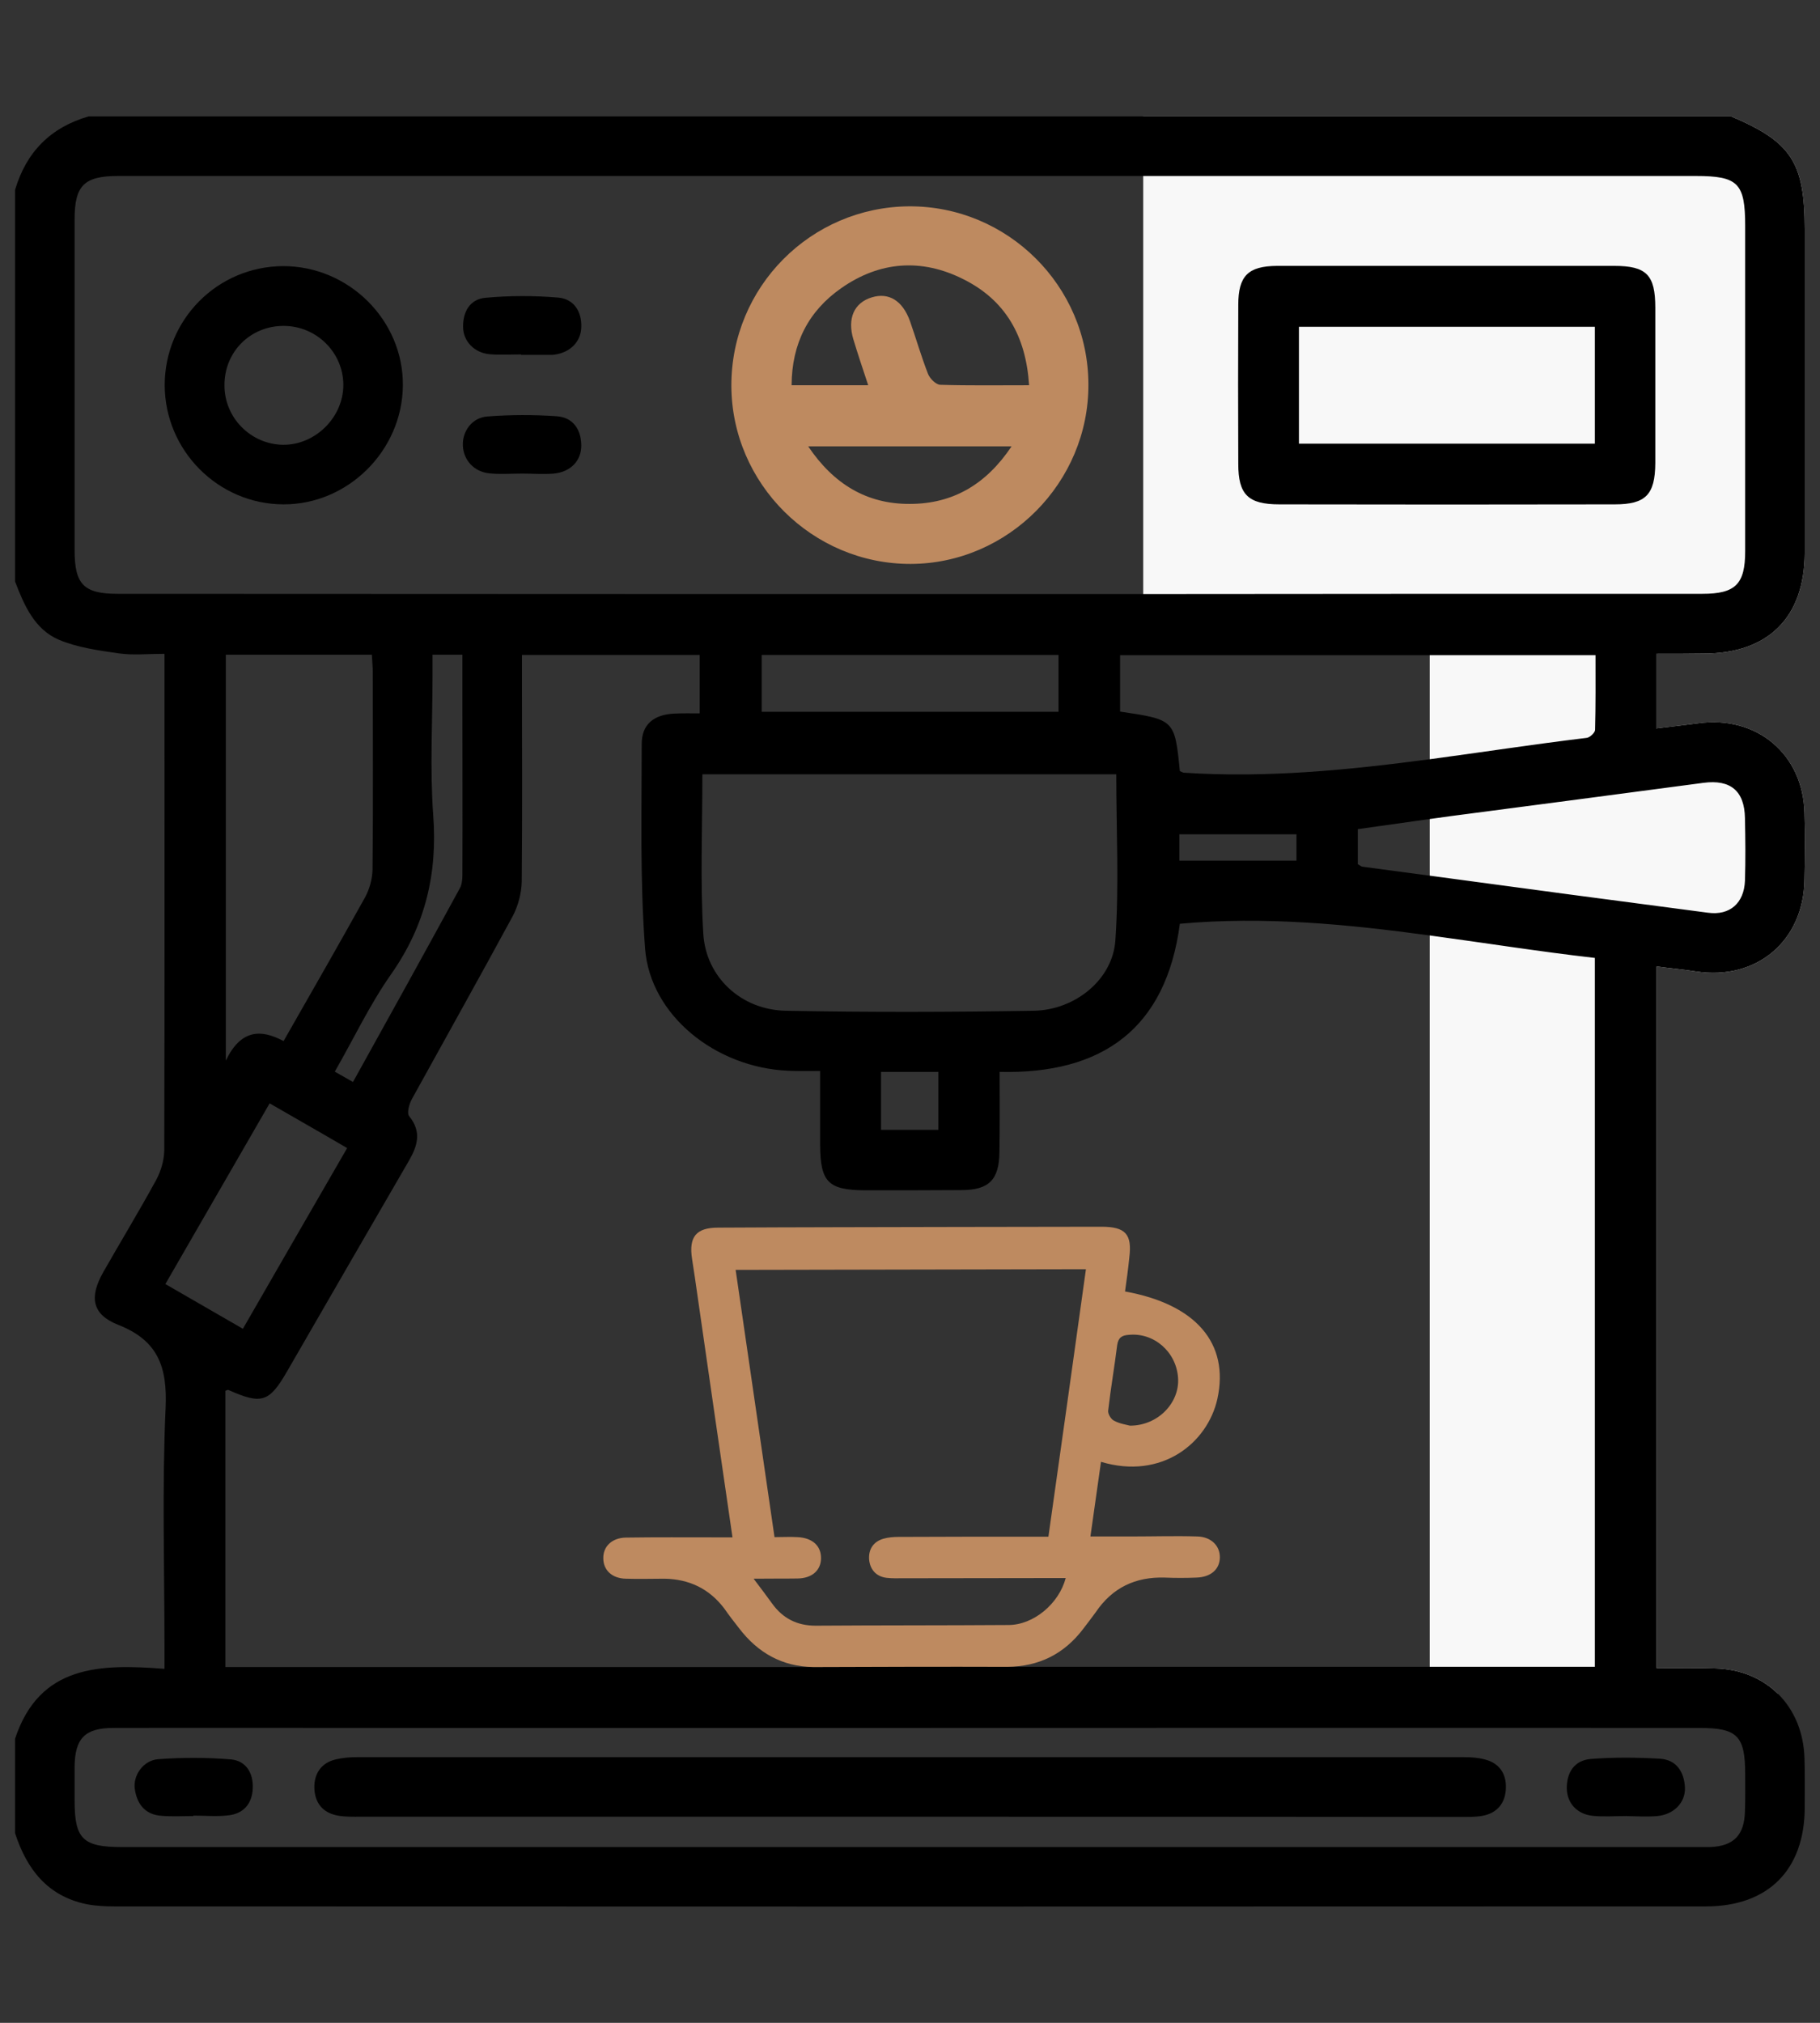
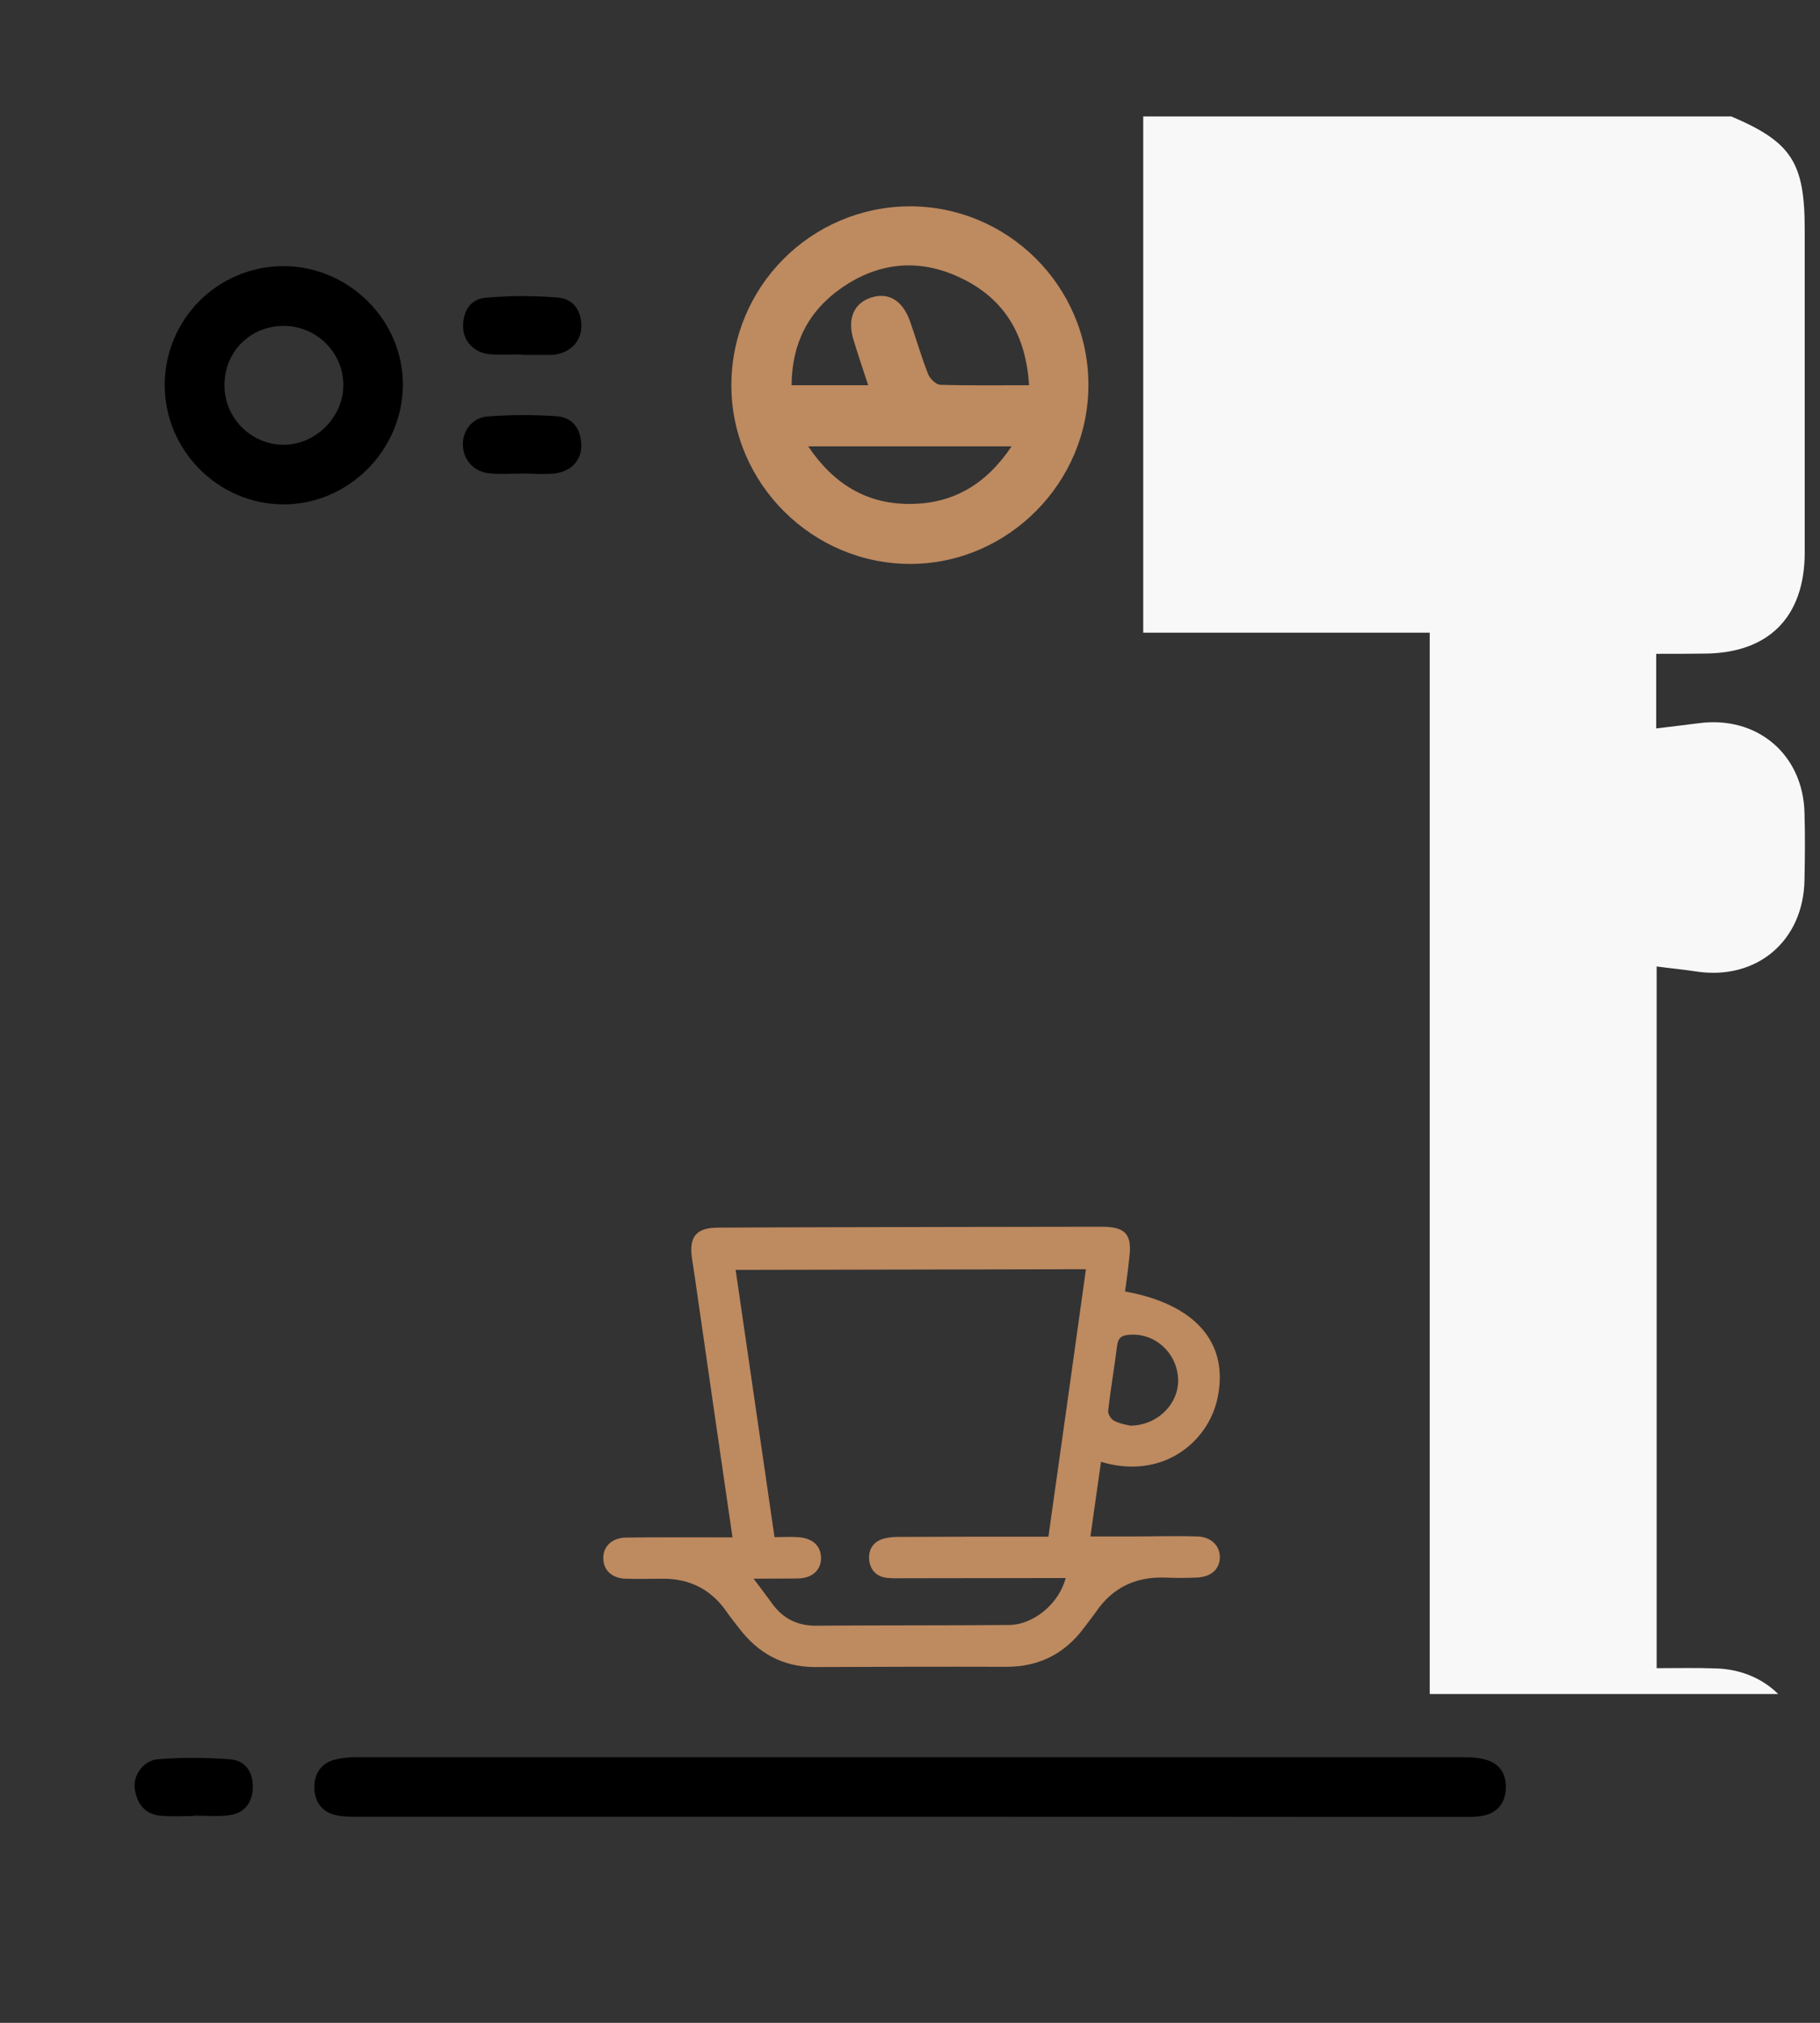
<svg xmlns="http://www.w3.org/2000/svg" version="1.1" id="Livello_1" x="0px" y="0px" viewBox="0 0 81 90" style="enable-background:new 0 0 81 90;" xml:space="preserve">
  <rect x="0" y="0" width="81" height="90" fill="#333333" stroke="none" />
  <style type="text/css">
	.st0{fill:#F8F8F8;}
	.st1{fill:#BE8A60;}
</style>
  <path class="st0" d="M73.73,43v31.22c0.91,0,1.76-0.02,2.61,0.01c1.14,0.03,2.1,0.45,2.8,1.14H63.63V28.15H50.88V5.18h26.17  c2.68,1.14,3.27,2.04,3.27,5.04V24.6c-0.01,2.86-1.61,4.47-4.48,4.48c-0.7,0.01-1.39,0.01-2.13,0.01v3.32  c0.65-0.08,1.26-0.15,1.87-0.23c2.6-0.36,4.67,1.37,4.73,3.99c0.03,0.98,0.02,1.97,0,2.95c-0.03,2.75-2.14,4.52-4.84,4.1  C74.89,43.13,74.31,43.08,73.73,43z" />
  <g>
    <g>
-       <path d="M79.14,75.37c-0.7-0.69-1.66-1.11-2.8-1.14c-0.85-0.03-1.7-0.01-2.61-0.01V43c0.58,0.08,1.16,0.13,1.74,0.22    c2.7,0.42,4.81-1.35,4.84-4.1c0.02-0.98,0.03-1.97,0-2.95c-0.06-2.62-2.13-4.35-4.73-3.99c-0.61,0.08-1.22,0.15-1.87,0.23v-3.32    c0.74,0,1.43,0,2.13-0.01c2.87-0.01,4.47-1.62,4.48-4.48V10.22c0-3-0.59-3.9-3.27-5.04H3.94C2.25,5.67,1.17,6.76,0.67,8.45v17.42    c0.4,1.05,0.86,2.12,1.94,2.59c0.83,0.35,1.77,0.48,2.68,0.61c0.63,0.09,1.28,0.02,2.03,0.02v0.9c0,7.07,0.01,14.14-0.01,21.21    c-0.01,0.44-0.15,0.91-0.36,1.3c-0.76,1.39-1.58,2.74-2.36,4.11c-0.62,1.1-0.5,1.87,0.66,2.33c1.79,0.7,2.2,1.88,2.12,3.7    c-0.16,3.54-0.05,7.09-0.05,10.64v0.97c-2.85-0.22-5.56-0.19-6.65,3.11v4.2c0.52,1.6,1.44,2.8,3.18,3.16    c0.41,0.08,0.83,0.1,1.24,0.1c23.61,0.01,47.22,0.01,70.83,0c2.77,0,4.39-1.62,4.4-4.39c0-0.73,0.01-1.46-0.01-2.18    C80.28,77.07,79.85,76.08,79.14,75.37z M17.41,43.34c1.51-2.15,2.07-4.46,1.87-7.08c-0.15-2.06-0.03-4.14-0.03-6.21v-0.92h1.33    v2.66c0,2.31,0.01,4.61,0,6.92c0,0.28,0.01,0.6-0.12,0.82c-1.56,2.86-3.14,5.71-4.75,8.61c-0.28-0.16-0.51-0.29-0.81-0.46    C15.75,46.2,16.46,44.69,17.41,43.34z M12.62,46.32c-1.04-0.56-1.92-0.49-2.57,0.87V29.13h6.5c0.01,0.27,0.04,0.52,0.04,0.77    c0,2.93,0.02,5.85-0.01,8.78c-0.01,0.42-0.13,0.87-0.33,1.24C15.07,42.04,13.86,44.15,12.62,46.32z M18.21,49.66    c-0.11-0.13,0-0.53,0.11-0.74c1.5-2.72,3.02-5.43,4.5-8.16c0.24-0.46,0.39-1.02,0.4-1.54c0.03-3.06,0.01-6.12,0.01-9.18v-0.9h7.91    v2.6c-0.38,0-0.75-0.01-1.13,0.01c-0.91,0.04-1.46,0.48-1.45,1.37c0,3.03-0.08,6.07,0.15,9.09c0.23,2.96,3.13,5.29,6.37,5.43    c0.43,0.02,0.87,0.01,1.42,0.01v3.29c0.01,1.66,0.36,2.01,2.01,2.02c1.42,0,2.85,0,4.28-0.01c1.22,0,1.68-0.46,1.69-1.69    c0.02-1.17,0.01-2.33,0.01-3.57c4.6,0.11,7.41-1.95,8.02-6.59c3.75-0.34,7.44,0.02,11.12,0.52c2.45,0.33,4.89,0.72,7.35,1v31.54    H44.83c-2.84-0.01-5.68,0-8.53,0.01H10.03V61.88c0.04-0.01,0.1-0.05,0.13-0.04c1.48,0.66,1.82,0.56,2.62-0.83    c1.8-3.12,3.6-6.23,5.41-9.35C18.58,50.99,18.78,50.36,18.21,49.66z M49.68,34.45c0,2.5,0.13,4.95-0.04,7.39    c-0.12,1.75-1.8,3.1-3.63,3.13c-3.68,0.06-7.36,0.07-11.03,0c-1.97-0.03-3.57-1.48-3.68-3.44c-0.14-2.34-0.04-4.69-0.04-7.08    H49.68z M33.9,31.67v-2.53h13.21v2.53H33.9z M41.76,47.69v2.58h-2.55v-2.58H41.76z M71.01,29.15c0,1.11,0.01,2.22-0.02,3.32    c0,0.13-0.24,0.35-0.38,0.36c-2.33,0.28-4.65,0.64-6.98,0.95c-3.62,0.48-7.25,0.84-10.93,0.6c-0.05,0-0.09-0.03-0.19-0.07    c-0.23-2.29-0.23-2.29-2.66-2.65v-2.51H71.01z M57.7,37.12v1.17h-5.21v-1.17H57.7z M75.81,34.83c1.21-0.16,1.83,0.36,1.85,1.57    c0.02,0.93,0.03,1.86,0,2.79c-0.04,0.99-0.67,1.55-1.64,1.42c-4.13-0.54-8.26-1.09-12.39-1.65c-1-0.13-2-0.27-3-0.4    c-0.05-0.01-0.09-0.05-0.2-0.11v-1.56c1.07-0.15,2.14-0.3,3.2-0.45c0.31-0.04,0.63-0.09,0.94-0.13    C68.31,35.82,72.06,35.33,75.81,34.83z M5.24,26.42c-1.51,0-1.92-0.41-1.92-1.95V9.77c0-1.52,0.42-1.94,1.94-1.94h70.21    c1.89,0,2.2,0.32,2.2,2.23v14.46c0,1.47-0.43,1.9-1.9,1.9c-8.29,0-16.59,0-24.89,0.01C35.67,26.43,20.45,26.43,5.24,26.42z     M7.36,57.13c1.55-2.69,3.07-5.32,4.64-8.04c1.19,0.69,2.29,1.31,3.45,1.99c-1.55,2.68-3.08,5.33-4.64,8.04    C9.63,58.44,8.52,57.8,7.36,57.13z M77.66,80.57c-0.02,1.08-0.5,1.57-1.56,1.61H5.43c-1.75,0-2.11-0.36-2.11-2.08v-1.48    c0.01-1.28,0.46-1.74,1.73-1.74c3.99-0.01,7.98,0,11.97,0H40.5c11.71,0,23.42-0.01,35.14,0c1.68,0,2.03,0.35,2.03,2.06    C77.67,79.48,77.68,80.03,77.66,80.57z" />
      <path class="st1" d="M40.46,9.18c-4.38,0.03-7.92,3.59-7.91,7.98c0.01,4.36,3.61,7.94,7.98,7.93c4.34-0.01,7.93-3.63,7.91-7.99    C48.43,12.72,44.84,9.16,40.46,9.18z M40.49,22.42c-1.91,0.01-3.39-0.88-4.52-2.56h9.05C43.89,21.55,42.41,22.42,40.49,22.42z     M41.84,17.12c-0.19-0.01-0.46-0.28-0.54-0.49c-0.3-0.77-0.53-1.57-0.8-2.34c-0.33-0.92-0.95-1.29-1.7-1.06    c-0.79,0.24-1.1,0.94-0.82,1.87c0.2,0.66,0.42,1.32,0.66,2.04h-3.41c0.01-1.86,0.75-3.3,2.21-4.32c1.7-1.19,3.56-1.34,5.43-0.4    c1.87,0.93,2.79,2.52,2.93,4.72C44.41,17.14,43.12,17.16,41.84,17.12z" />
-       <path d="M71.84,11.83H56.83c-1.29,0.01-1.72,0.45-1.72,1.74c-0.01,2.36-0.01,4.72,0,7.07c0,1.37,0.44,1.8,1.83,1.8    c4.97,0.01,9.95,0.01,14.93,0c1.37,0,1.79-0.43,1.8-1.83v-6.92C73.67,12.23,73.28,11.83,71.84,11.83z M70.98,19.74H57.81v-5.2    h13.17V19.74z" />
      <path d="M12.59,11.84c-2.92,0.02-5.26,2.38-5.26,5.3c0.01,2.91,2.38,5.29,5.28,5.3c2.88,0.01,5.29-2.39,5.32-5.28    C17.96,14.25,15.52,11.83,12.59,11.84z M12.6,19.79c-1.44-0.02-2.61-1.2-2.61-2.64c-0.01-1.5,1.16-2.66,2.65-2.65    c1.45,0.01,2.63,1.18,2.64,2.61C15.29,18.56,14.04,19.8,12.6,19.79z" />
      <path d="M23.25,21.07c-0.49,0-0.99,0.04-1.47-0.01c-0.69-0.07-1.15-0.59-1.18-1.23c-0.03-0.63,0.4-1.25,1.09-1.3    c1.03-0.08,2.07-0.08,3.09-0.01c0.71,0.05,1.08,0.57,1.09,1.29c0.01,0.69-0.48,1.19-1.22,1.26    C24.18,21.11,23.71,21.07,23.25,21.07C23.25,21.07,23.25,21.07,23.25,21.07z" />
      <path d="M23.19,15.77c-0.47,0-0.94,0.03-1.4-0.01c-0.68-0.06-1.18-0.58-1.18-1.22c-0.01-0.67,0.31-1.23,0.99-1.29    c1.07-0.1,2.17-0.1,3.24-0.01c0.7,0.06,1.06,0.62,1.03,1.33c-0.02,0.65-0.51,1.12-1.2,1.21c-0.05,0.01-0.1,0.01-0.15,0.01    c-0.44,0-0.88,0-1.32,0C23.19,15.78,23.19,15.77,23.19,15.77z" />
      <path d="M40.46,80.83c-8.14,0-16.28,0-24.41,0c-0.34,0-0.68,0.01-1.01-0.05c-0.69-0.12-1.04-0.59-1.05-1.25    c-0.01-0.62,0.31-1.1,0.95-1.25c0.3-0.07,0.61-0.1,0.92-0.1c16.43,0,32.86,0,49.3,0c0.31,0,0.62,0.02,0.92,0.1    c0.64,0.16,0.96,0.63,0.94,1.26c-0.01,0.66-0.37,1.13-1.05,1.25c-0.33,0.06-0.67,0.05-1.01,0.05    C56.78,80.83,48.62,80.83,40.46,80.83z" />
      <path d="M8.61,80.8c-0.47,0-0.93,0.03-1.4-0.01C6.48,80.75,6.1,80.29,6,79.6c-0.09-0.61,0.38-1.28,1.04-1.33    c1.08-0.08,2.17-0.08,3.24,0.01c0.67,0.06,1,0.61,0.97,1.29c-0.03,0.68-0.41,1.13-1.1,1.2c-0.51,0.06-1.03,0.01-1.55,0.01    C8.61,80.79,8.61,80.8,8.61,80.8z" />
-       <path d="M72.36,80.8c-0.49,0-0.99,0.04-1.47-0.01c-0.7-0.07-1.15-0.56-1.16-1.23c0-0.72,0.35-1.24,1.07-1.3    c1.03-0.08,2.07-0.07,3.09-0.01c0.73,0.05,1.07,0.6,1.1,1.29c0.02,0.67-0.5,1.19-1.23,1.26C73.3,80.84,72.83,80.81,72.36,80.8    C72.36,80.8,72.36,80.8,72.36,80.8z" />
    </g>
    <path class="st1" d="M53.29,68.36c-0.97-0.03-1.93,0-2.89,0h-1.87c0.16-1.16,0.32-2.23,0.47-3.32c2.7,0.81,4.74-0.83,5.18-2.8   c0.54-2.47-0.95-4.21-4.11-4.78c0.07-0.5,0.14-1,0.19-1.51c0.13-1.04-0.17-1.37-1.24-1.37l-6.5,0.01   C39,54.6,35.48,54.6,31.96,54.62c-0.98,0-1.31,0.41-1.16,1.39c0.09,0.56,0.17,1.13,0.25,1.69c0.51,3.54,1.02,7.08,1.55,10.7h-0.69   c-1.35,0-2.7-0.01-4.05,0.01c-0.63,0.01-1.02,0.4-1.01,0.92c0,0.53,0.39,0.9,1.01,0.91c0.58,0.02,1.15,0,1.72,0   c1.09,0.02,1.98,0.44,2.65,1.32c0.21,0.3,0.43,0.59,0.66,0.88c0.84,1.1,1.92,1.71,3.31,1.73h0.1c2.85-0.01,5.69-0.02,8.53-0.01   c1.41-0.01,2.53-0.57,3.38-1.69c0.18-0.24,0.37-0.48,0.55-0.73c0.74-1.1,1.77-1.59,3.08-1.55c0.47,0.02,0.94,0.02,1.41,0   c0.63-0.02,1.03-0.36,1.04-0.89C54.3,68.78,53.91,68.38,53.29,68.36z M49.72,59.85c0.05-0.34,0.21-0.44,0.52-0.46   c1.11-0.11,2.11,0.75,2.19,1.91c0.08,1.09-0.87,2.13-2.14,2.13c-0.14-0.04-0.45-0.08-0.71-0.22c-0.14-0.07-0.28-0.31-0.26-0.45   C49.43,61.79,49.6,60.82,49.72,59.85z M46.66,68.37h-0.67c-2,0-4,0-6,0.01c-0.23,0-0.46,0.02-0.67,0.08   c-0.45,0.13-0.67,0.47-0.64,0.92c0.04,0.45,0.31,0.76,0.77,0.82c0.25,0.03,0.49,0.02,0.74,0.02l7.24-0.01   c-0.3,1.14-1.43,2.09-2.55,2.09c-2.86,0.02-5.72,0.01-8.58,0.03c-0.82,0-1.46-0.32-1.94-0.99c-0.23-0.32-0.48-0.65-0.82-1.1   c0.75-0.01,1.36,0,1.96-0.01c0.64-0.01,1.03-0.36,1.04-0.89c0.01-0.56-0.38-0.92-1.05-0.95c-0.32-0.02-0.65,0-1.02,0   c-0.58-3.97-1.15-7.9-1.73-11.89l15.59-0.03C47.78,60.42,47.23,64.35,46.66,68.37z" />
  </g>
</svg>